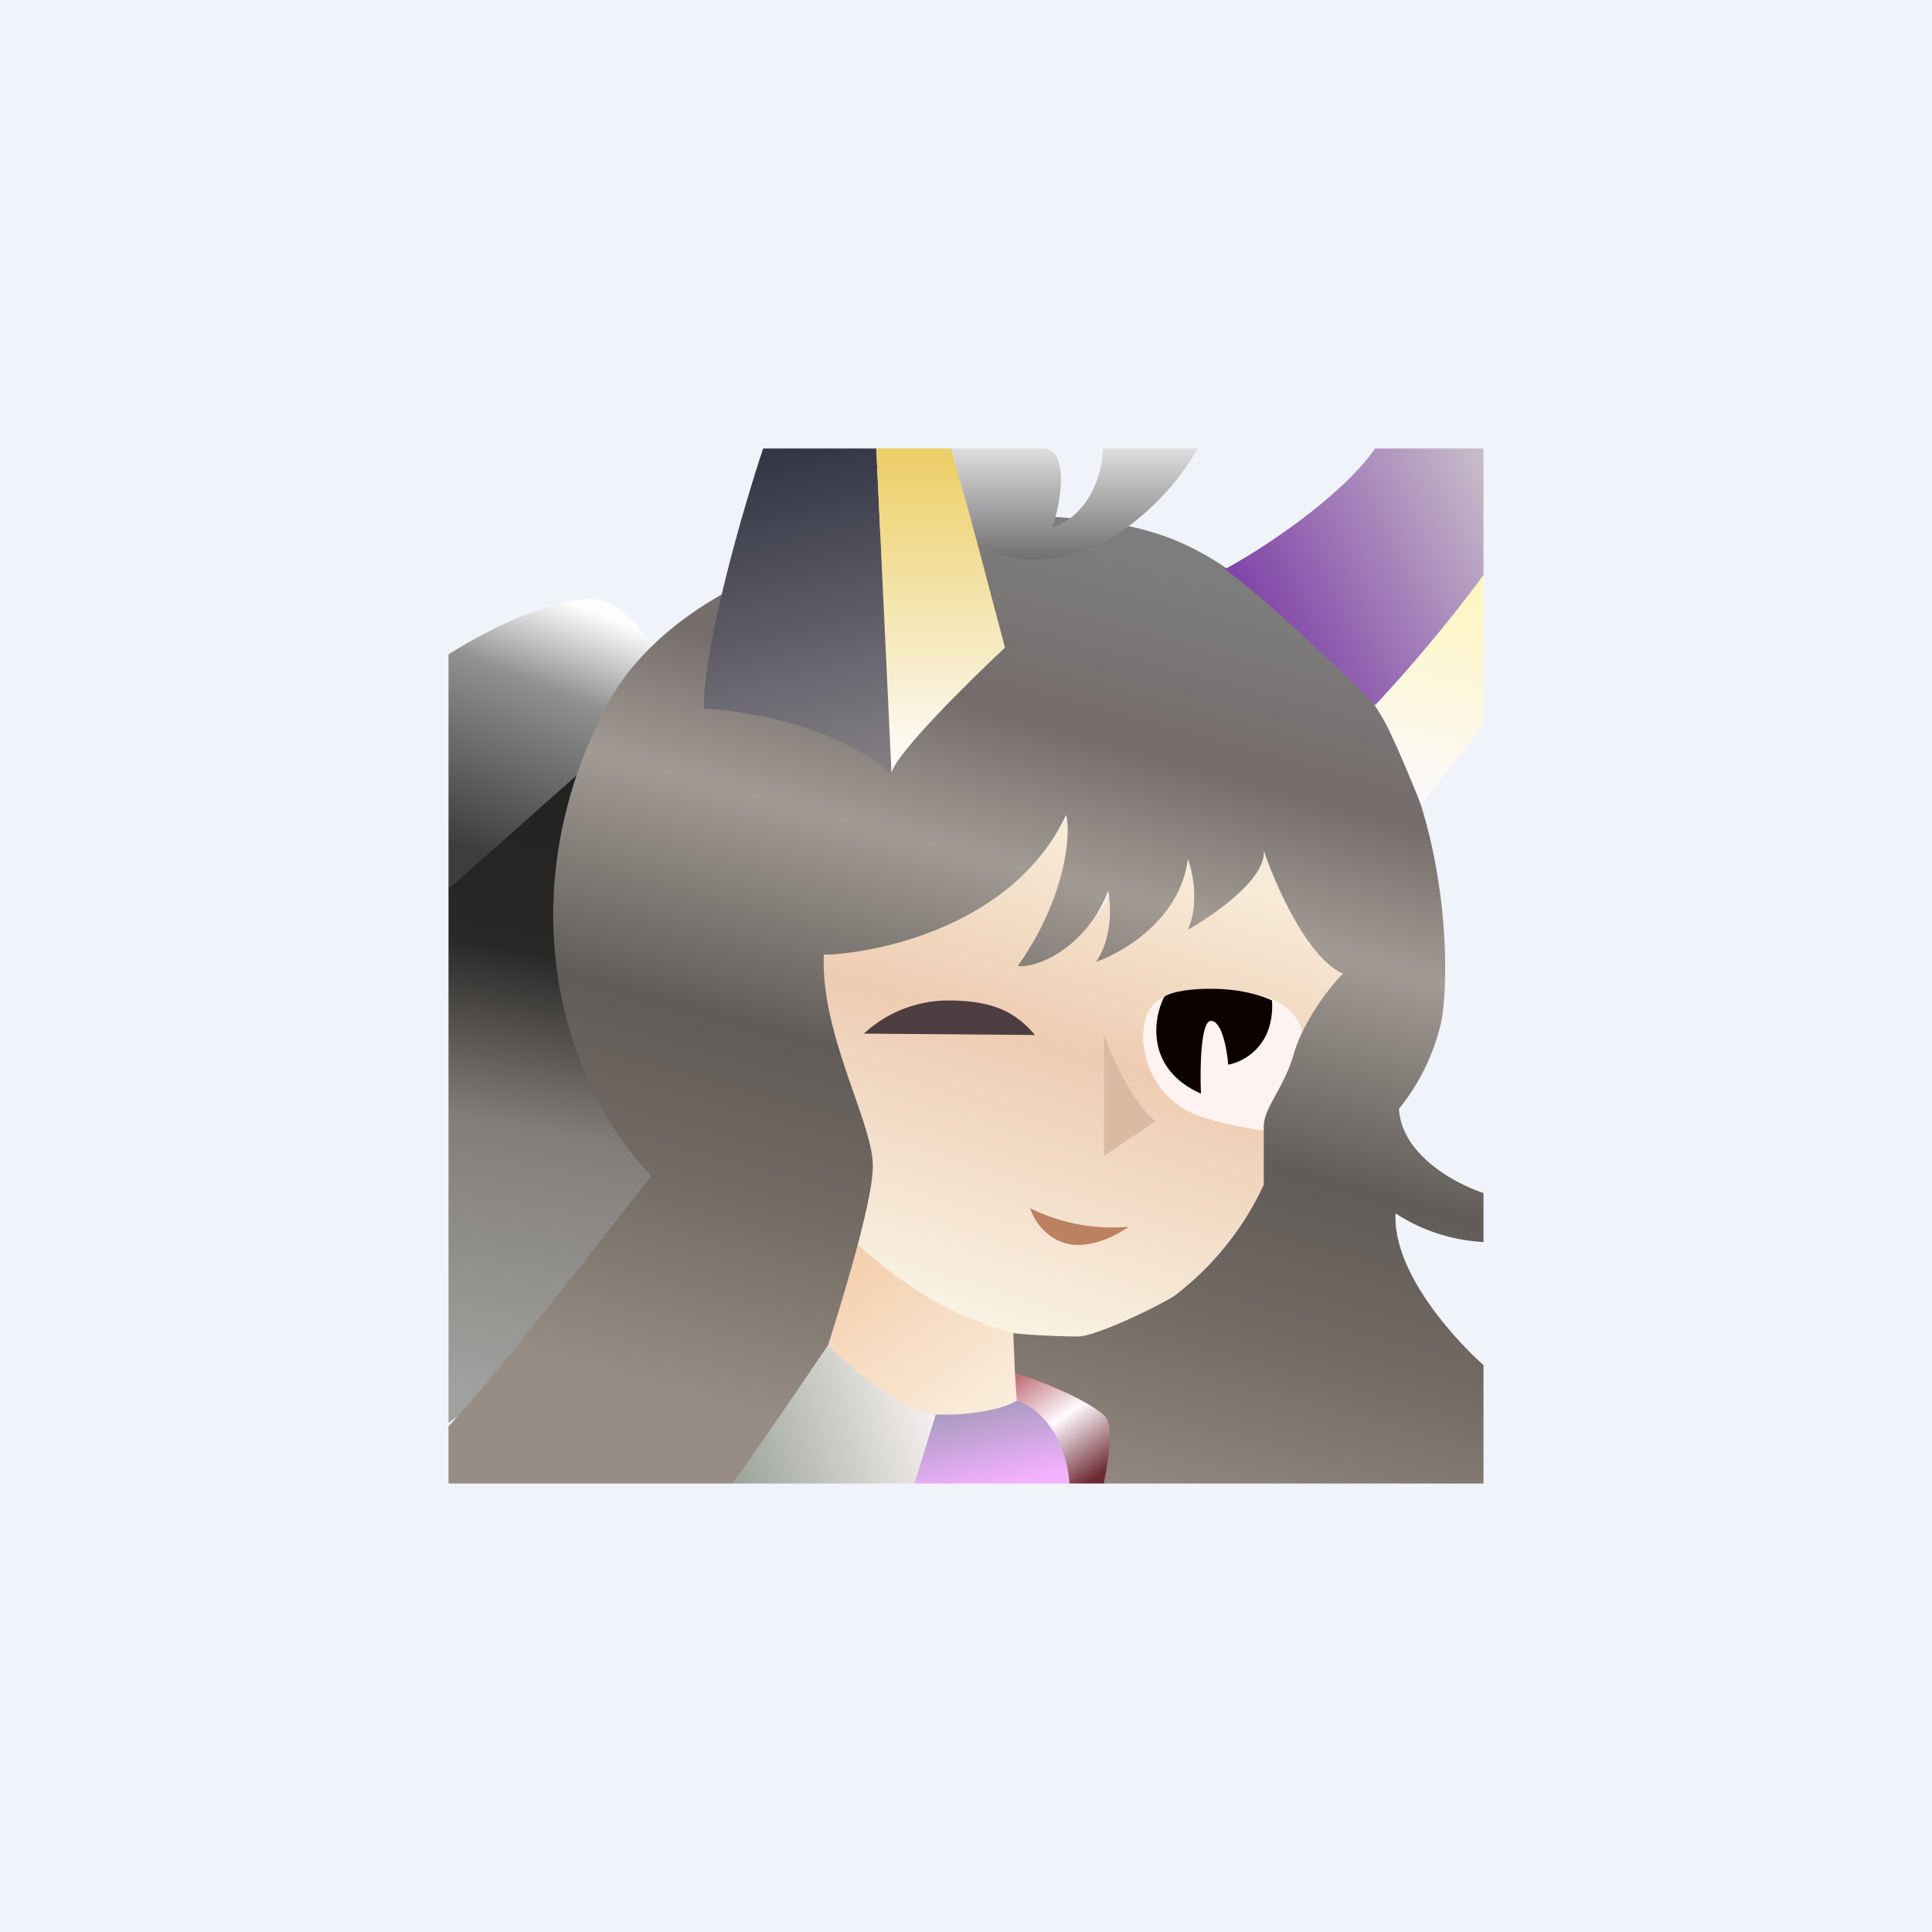
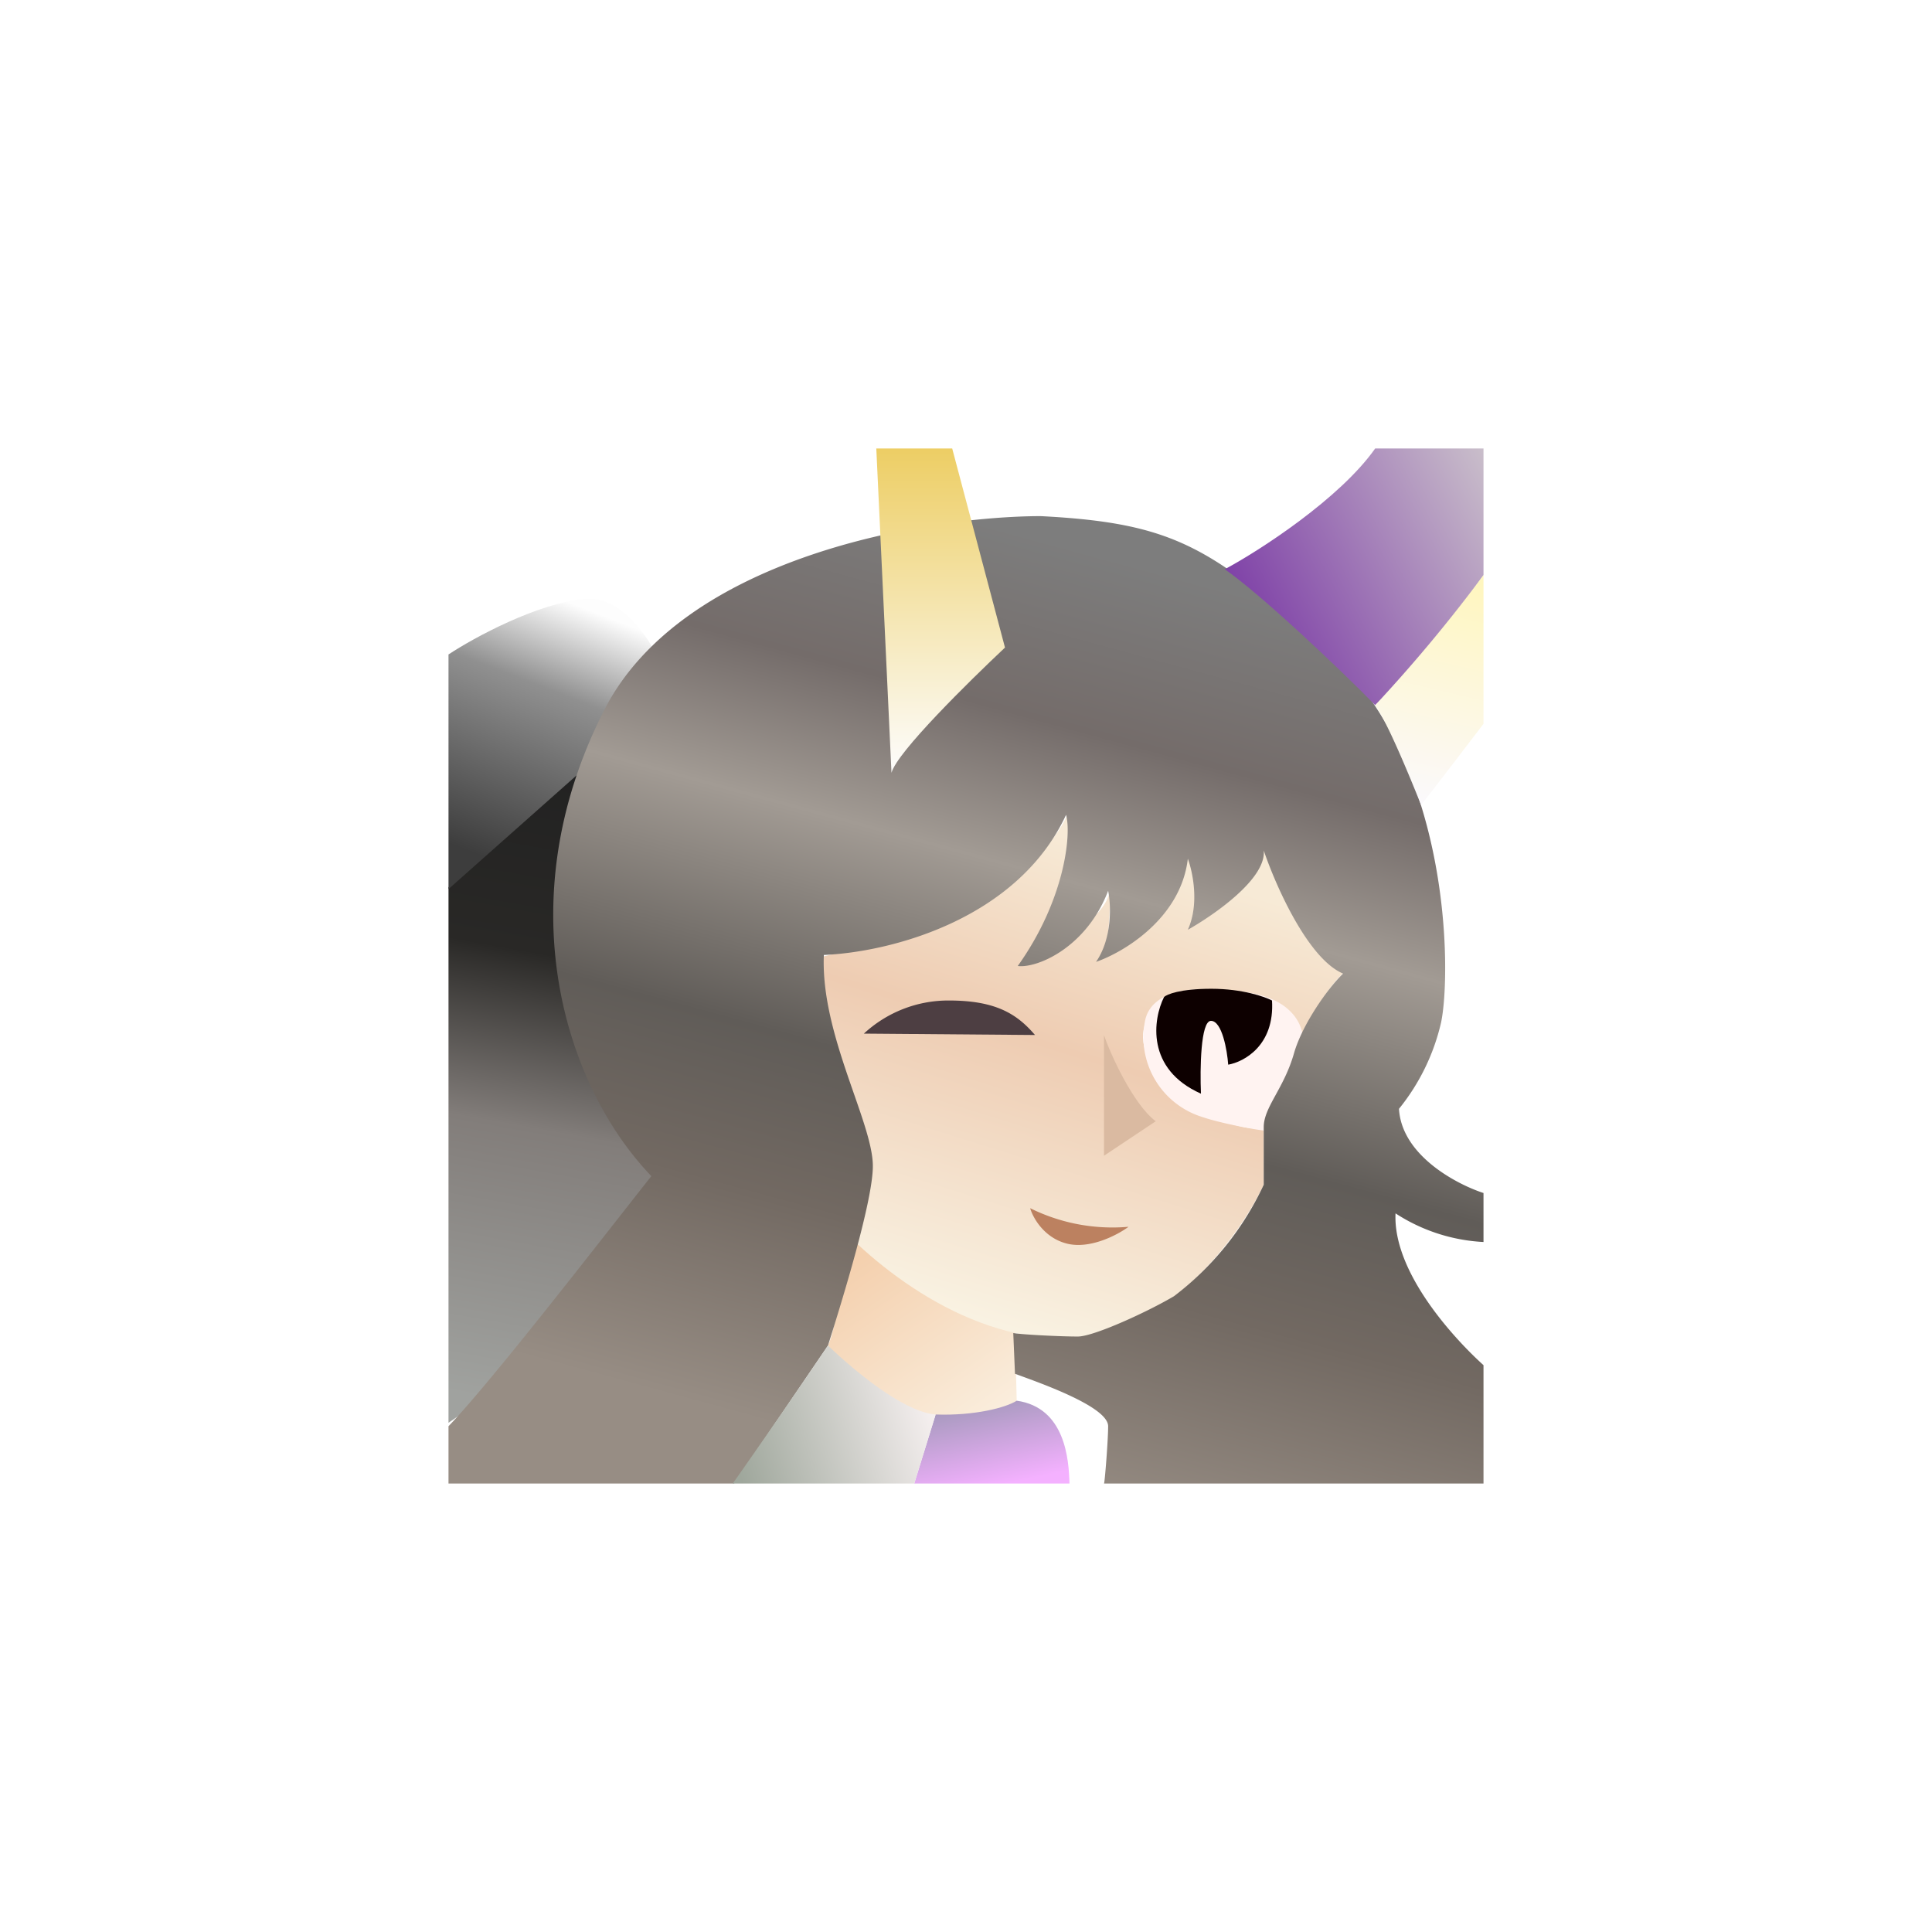
<svg xmlns="http://www.w3.org/2000/svg" width="56" height="56" viewBox="0 0 56 56">
-   <path fill="#F0F3FA" d="M0 0h56v56H0z" />
  <path d="m29.47 40.6-.05-2c-.94 0-3.78-2.28-4.92-3.1-.04.9-.22 2.93-.5 3.5.56.69 1.94 2.04 3.31 2.04 1.38 0 2.01-.3 2.16-.44Z" fill="url(#aioyoudyw)" />
  <path d="M37.75 30.57c.2-1.3.94-2.17 1.28-2.45-1.02-.47-2.03-2.64-2.4-3.67 0 .78-1.31 1.83-1.96 2.25.23-.7-.1-1.6-.3-1.95.04 1.05-1.62 2.43-2.45 2.98.24-.31.26-1.43.25-1.96-.04.83-1.69 1.72-2.5 2.06 1.92-1.92 1.65-3.6 1.27-4.21-1.02 2.23-5.16 3.67-7.1 4.11-.2 2.89.78 5 1.17 5.68.31.55-.65 1.27-1.18 1.56.98 1.24 3.72 3.74 6.82 3.82 3.1.08 5.27-2.94 5.98-4.45v-1.62c-1.57.05-3.73-1.61-3.48-2.88.2-1.02 1.39-1.18 1.96-1.13 2.27-.04 2.71 1.22 2.64 1.86Z" fill="url(#bioyoudyw)" />
  <path d="M30 30c-.53-.62-1.15-1-2.5-1a3.6 3.6 0 0 0-2.46.96L30 30Z" fill="#4D3E42" />
  <path d="M34.86 32.38a2.42 2.42 0 0 1-1.66-2.84c.23-.9 1.56-.93 2.2-.83 2.2 0 2.49 1.17 2.35 1.76-.03.59-.68 2-1.12 2.3-.4-.05-1.34-.24-1.77-.39Z" fill="#FFF3F1" />
  <path d="M17.07 21.66 13 25.72v15.52l3.63-2.5 3.18-5.63-2.74-11.45Z" fill="url(#cioyoudyw)" />
  <path d="M34.81 31.7c-1.6-.71-1.39-2.16-1.07-2.8.08-.08.47-.24 1.37-.24.9 0 1.55.23 1.76.34.08 1.3-.81 1.78-1.27 1.86-.03-.42-.18-1.27-.5-1.27-.3 0-.32 1.4-.29 2.1Z" fill="#0D0000" />
  <path d="M16.97 17.36c1.37-.12 2.3 1.97 2.53 2.64L13 25.77v-6.8c.74-.49 2.6-1.5 3.97-1.61Z" fill="url(#dioyoudyw)" />
  <path d="M17.51 20.59c2.27-4.47 9.38-5.62 12.65-5.63 3.92.2 4.95.93 8.28 3.86 3.63 3.2 3.63 9.4 3.33 10.82a6.17 6.17 0 0 1-1.22 2.5c.08 1.37 1.71 2.2 2.45 2.44V36a5.15 5.15 0 0 1-2.55-.83c-.08 1.72 1.72 3.65 2.55 4.4V43H32c.02 0 .12-1.25.12-1.66 0-.56-1.93-1.24-2.7-1.52l-.05-1.18c.33.05 1.4.1 1.87.1.47 0 2.05-.73 2.79-1.17a8.61 8.61 0 0 0 2.6-3.23v-1.67c0-.58.59-1.12.88-2.15.24-.83.98-1.88 1.42-2.3-1.02-.43-1.96-2.56-2.3-3.57.08.82-1.44 1.87-2.2 2.3.34-.75.14-1.68 0-2.06-.2 1.72-1.85 2.71-2.66 2.99.48-.7.43-1.67.35-2.06-.63 1.65-2.06 2.25-2.62 2.18 1.37-1.92 1.56-3.83 1.4-4.38-1.42 3.05-5.12 3.98-7.02 4.06-.1 2.3 1.42 4.85 1.42 6.12 0 1.02-.9 3.93-1.3 5.2l-2.72 4H13v-1.66c1.25-1.3 4.41-5.39 5.88-7.25-2.5-2.6-4.21-7.93-1.37-13.5Z" fill="url(#eioyoudyw)" />
  <path d="M29.47 40.6c1.41.2 1.51 1.71 1.53 2.4h-4.5l.62-2c1.13.04 2.04-.2 2.35-.4Z" fill="url(#fioyoudyw)" />
-   <path d="m29.47 40.6-.05-.78c.83.2 2.2.83 2.6 1.22.31.32.05 1.5-.02 1.96h-1c-.12-1.49-.97-2.25-1.53-2.4Z" fill="url(#gioyoudyw)" />
  <path d="M27.12 41c-.98-.08-2.5-1.4-3.12-2a274 274 0 0 1-2.76 4h5.26l.62-2Z" fill="url(#hioyoudyw)" />
-   <path d="M25.84 22.45c-1.53-1.41-4.26-1.86-5.44-1.91 0-1.88 1.15-5.83 1.72-7.54h3.28l.44 9.45Z" fill="url(#iioyoudyw)" />
  <path d="M33.5 32.5c-.67-.5-1.35-2.03-1.5-2.5v3.5l1.5-1Z" fill="#DABAA1" />
  <path d="M32.7 35.56a5.37 5.37 0 0 1-2.84-.54c.08.28.41.87 1.08 1.03.67.16 1.46-.26 1.77-.49Z" fill="#BC8160" />
  <path d="M27.6 13h-2.2l.44 9.4c.16-.6 2.26-2.66 3.29-3.63L27.6 13Z" fill="url(#jioyoudyw)" />
-   <path d="M34.72 13a7.5 7.5 0 0 1-2.75 2.74c-1.18.5-2.54.78-3.63 0L27.56 13h2.74c.71.16.43 1.62.2 2.3 1.18-.43 1.47-1.73 1.47-2.3h2.75Z" fill="url(#kioyoudyw)" />
  <path d="M39.86 13c-1.02 1.45-3.35 2.96-4.36 3.5.98.67 3.33 2.88 4.36 3.94.98-.82 2.5-2.86 3.14-3.77V13h-3.14Z" fill="url(#lioyoudyw)" />
  <path d="M43 20.98v-4.31a43.9 43.9 0 0 1-3.14 3.77c.36.5 1.03 2.14 1.33 2.89.23-.28 1.3-1.68 1.81-2.35Z" fill="url(#mioyoudyw)" />
  <defs>
    <linearGradient id="aioyoudyw" x1="25.01" y1="36.39" x2="28.38" y2="41.24" gradientUnits="userSpaceOnUse">
      <stop stop-color="#F4D0AE" />
      <stop offset="1" stop-color="#FAEDDC" />
    </linearGradient>
    <linearGradient id="bioyoudyw" x1="32.66" y1="24.79" x2="28.45" y2="38.26" gradientUnits="userSpaceOnUse">
      <stop stop-color="#F7EAD6" />
      <stop offset=".42" stop-color="#EECCB2" />
      <stop offset="1" stop-color="#F9F2E2" />
    </linearGradient>
    <linearGradient id="cioyoudyw" x1="16.43" y1="21.66" x2="13.01" y2="40.75" gradientUnits="userSpaceOnUse">
      <stop stop-color="#212121" />
      <stop offset=".31" stop-color="#292826" />
      <stop offset=".57" stop-color="#827D7A" />
      <stop offset=".98" stop-color="#A0A29F" />
    </linearGradient>
    <linearGradient id="dioyoudyw" x1="16.21" y1="17.35" x2="13.4" y2="24.6" gradientUnits="userSpaceOnUse">
      <stop stop-color="#FDFDFD" />
      <stop offset=".33" stop-color="#909090" />
      <stop offset="1" stop-color="#3D3D3D" />
    </linearGradient>
    <linearGradient id="eioyoudyw" x1="27.88" y1="14.96" x2="20.82" y2="40.85" gradientUnits="userSpaceOnUse">
      <stop stop-color="#7D7D7D" />
      <stop offset=".19" stop-color="#746C6A" />
      <stop offset=".35" stop-color="#A29B94" />
      <stop offset=".59" stop-color="#605C58" />
      <stop offset=".76" stop-color="#726962" />
      <stop offset="1" stop-color="#978D84" />
    </linearGradient>
    <linearGradient id="fioyoudyw" x1="28.96" y1="40.6" x2="29.47" y2="42.95" gradientUnits="userSpaceOnUse">
      <stop stop-color="#A99AC0" />
      <stop offset="1" stop-color="#F4B1FF" />
    </linearGradient>
    <linearGradient id="gioyoudyw" x1="29.57" y1="39.92" x2="31.62" y2="42.95" gradientUnits="userSpaceOnUse">
      <stop stop-color="#C2757D" />
      <stop offset=".45" stop-color="#FFFAFF" />
      <stop offset="1" stop-color="#6C2831" />
    </linearGradient>
    <linearGradient id="hioyoudyw" x1="27.07" y1="40.94" x2="21.43" y2="42.71" gradientUnits="userSpaceOnUse">
      <stop stop-color="#F6F0F0" />
      <stop offset="1" stop-color="#9FA79C" />
    </linearGradient>
    <linearGradient id="iioyoudyw" x1="23.12" y1="13.05" x2="25.3" y2="22.45" gradientUnits="userSpaceOnUse">
      <stop stop-color="#343646" />
      <stop offset=".96" stop-color="#817D82" />
    </linearGradient>
    <linearGradient id="jioyoudyw" x1="27.26" y1="13.05" x2="27.26" y2="22.4" gradientUnits="userSpaceOnUse">
      <stop stop-color="#EDCE65" />
      <stop offset="1" stop-color="#FDFDFD" />
    </linearGradient>
    <linearGradient id="kioyoudyw" x1="31.14" y1="13.05" x2="31.14" y2="16.23" gradientUnits="userSpaceOnUse">
      <stop stop-color="#DCDCDC" />
      <stop offset="1" stop-color="#716E71" />
    </linearGradient>
    <linearGradient id="lioyoudyw" x1="43.2" y1="12.95" x2="35.75" y2="16.83" gradientUnits="userSpaceOnUse">
      <stop stop-color="#CBC1CB" />
      <stop offset="1" stop-color="#8043A8" />
    </linearGradient>
    <linearGradient id="mioyoudyw" x1="42.95" y1="16.92" x2="41.44" y2="23.33" gradientUnits="userSpaceOnUse">
      <stop stop-color="#FFF6BF" />
      <stop offset="1" stop-color="#FBF9FC" />
    </linearGradient>
  </defs>
</svg>